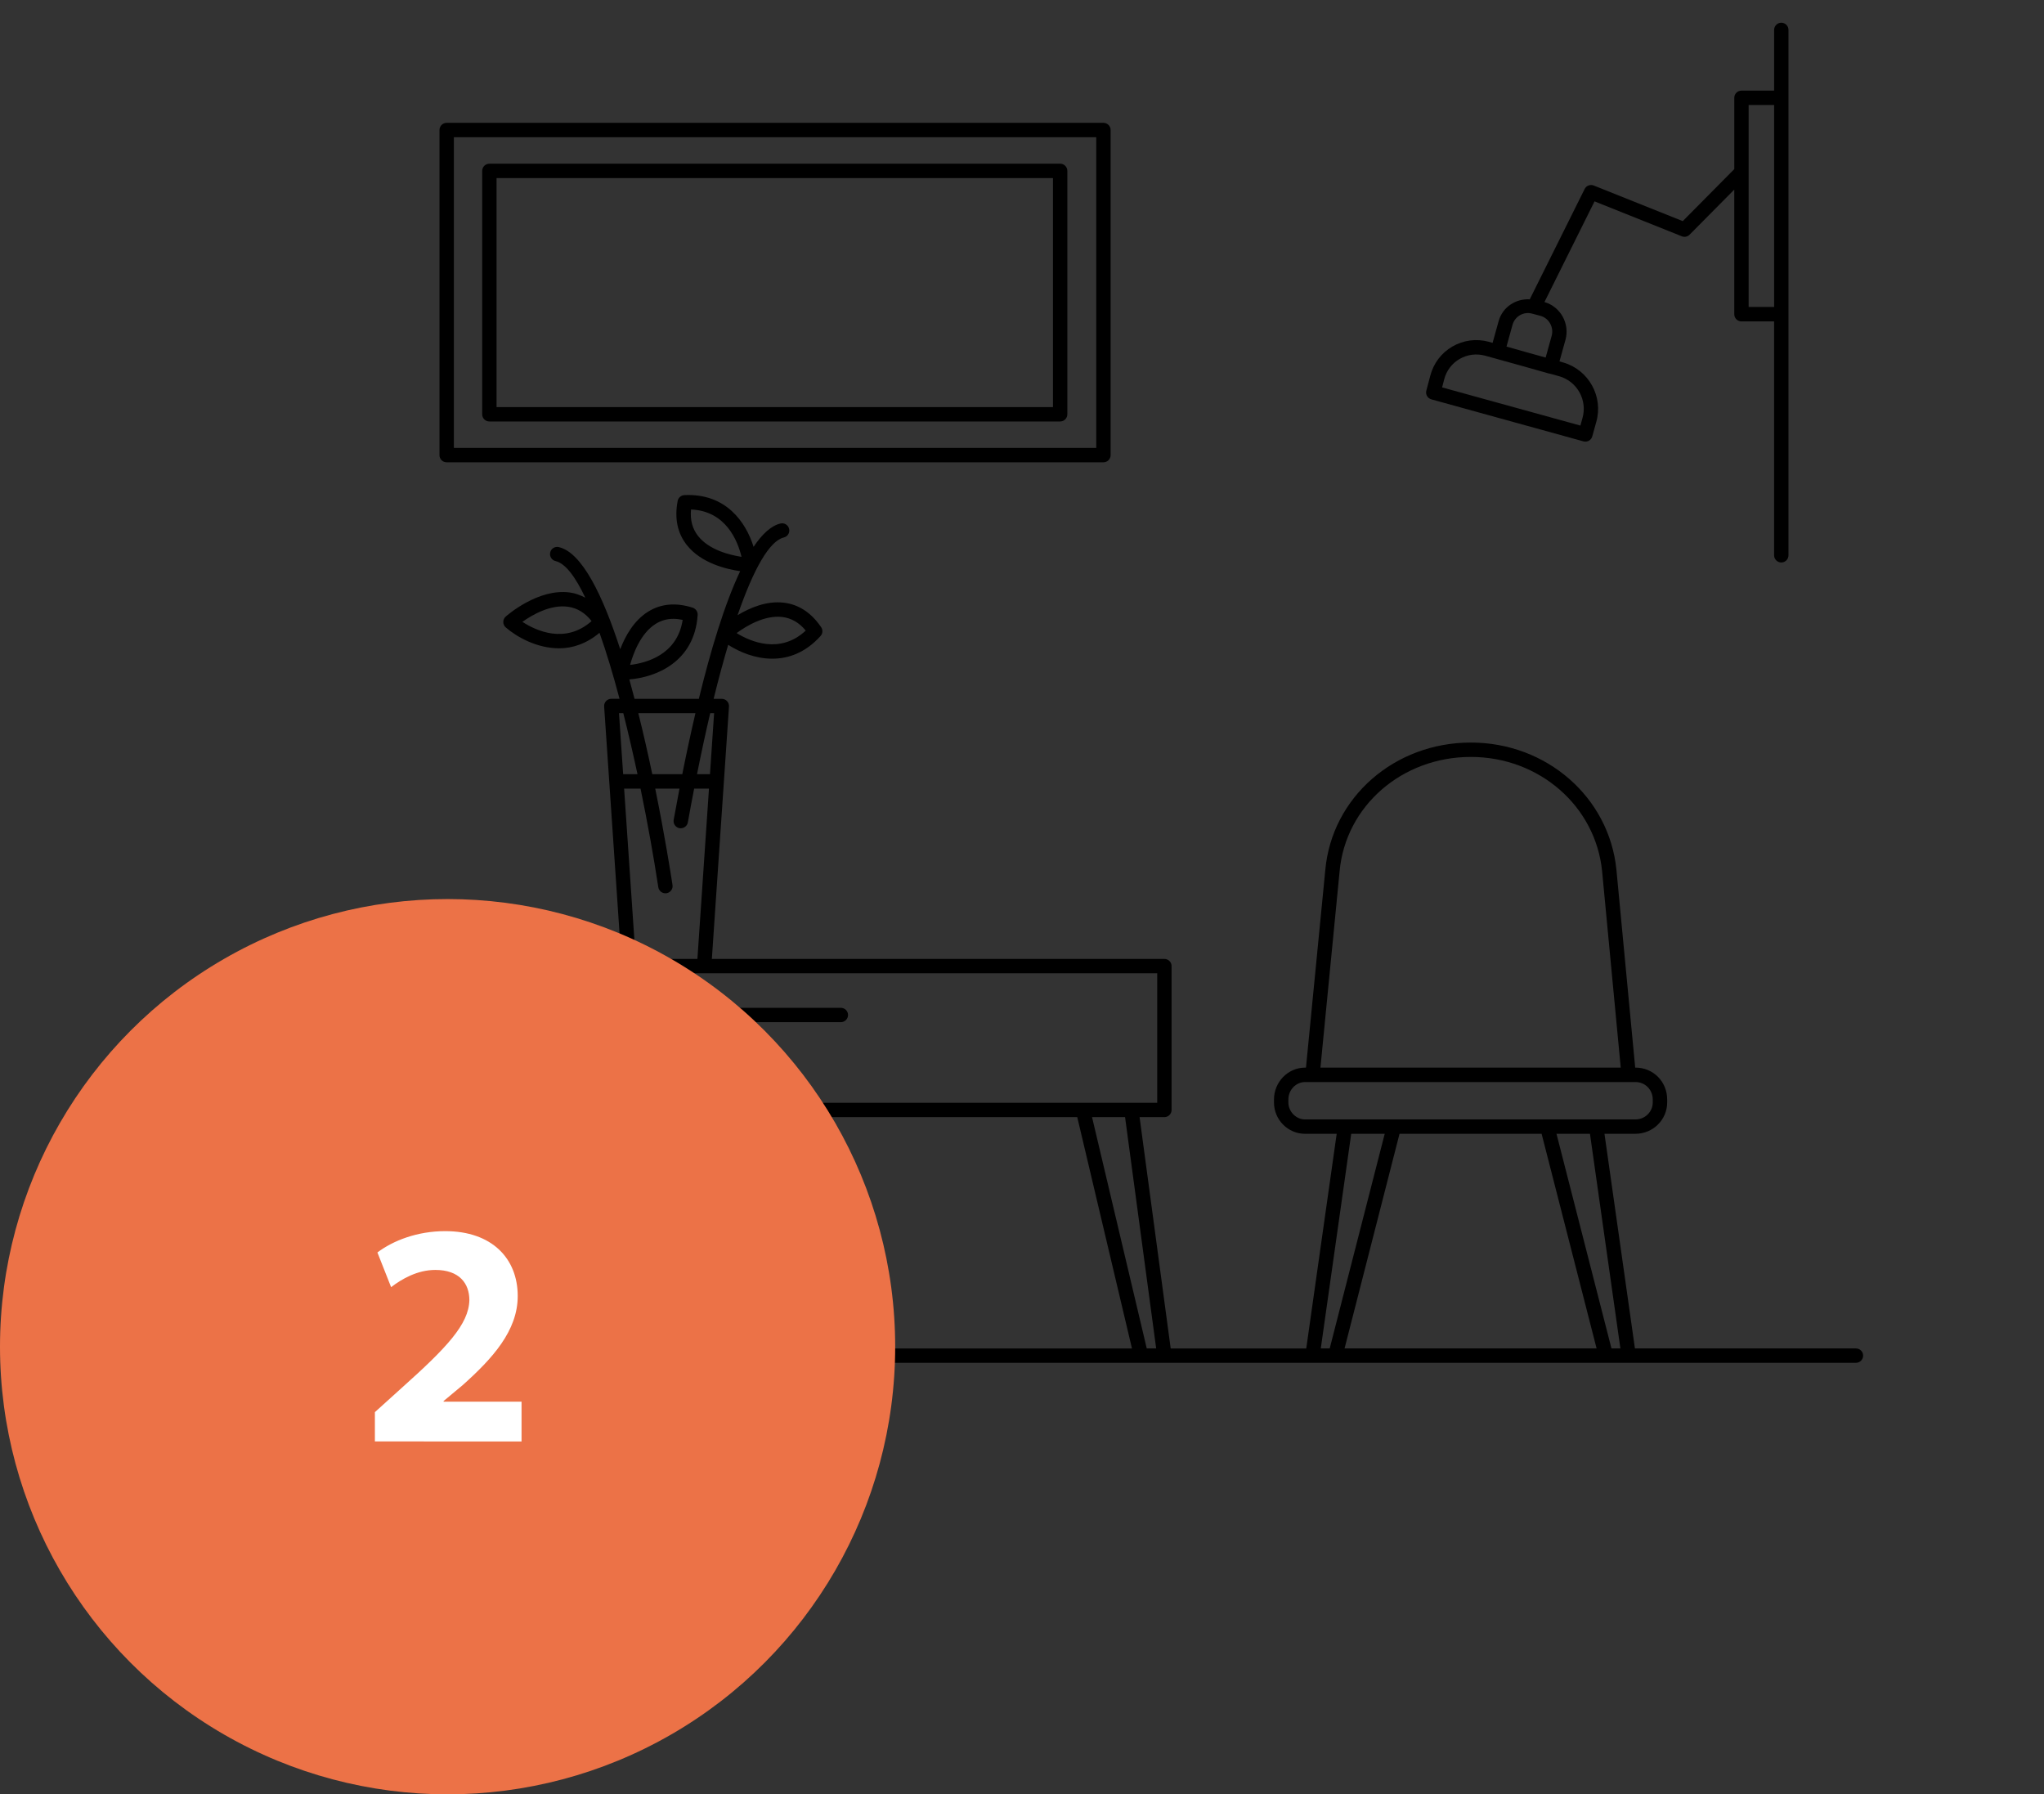
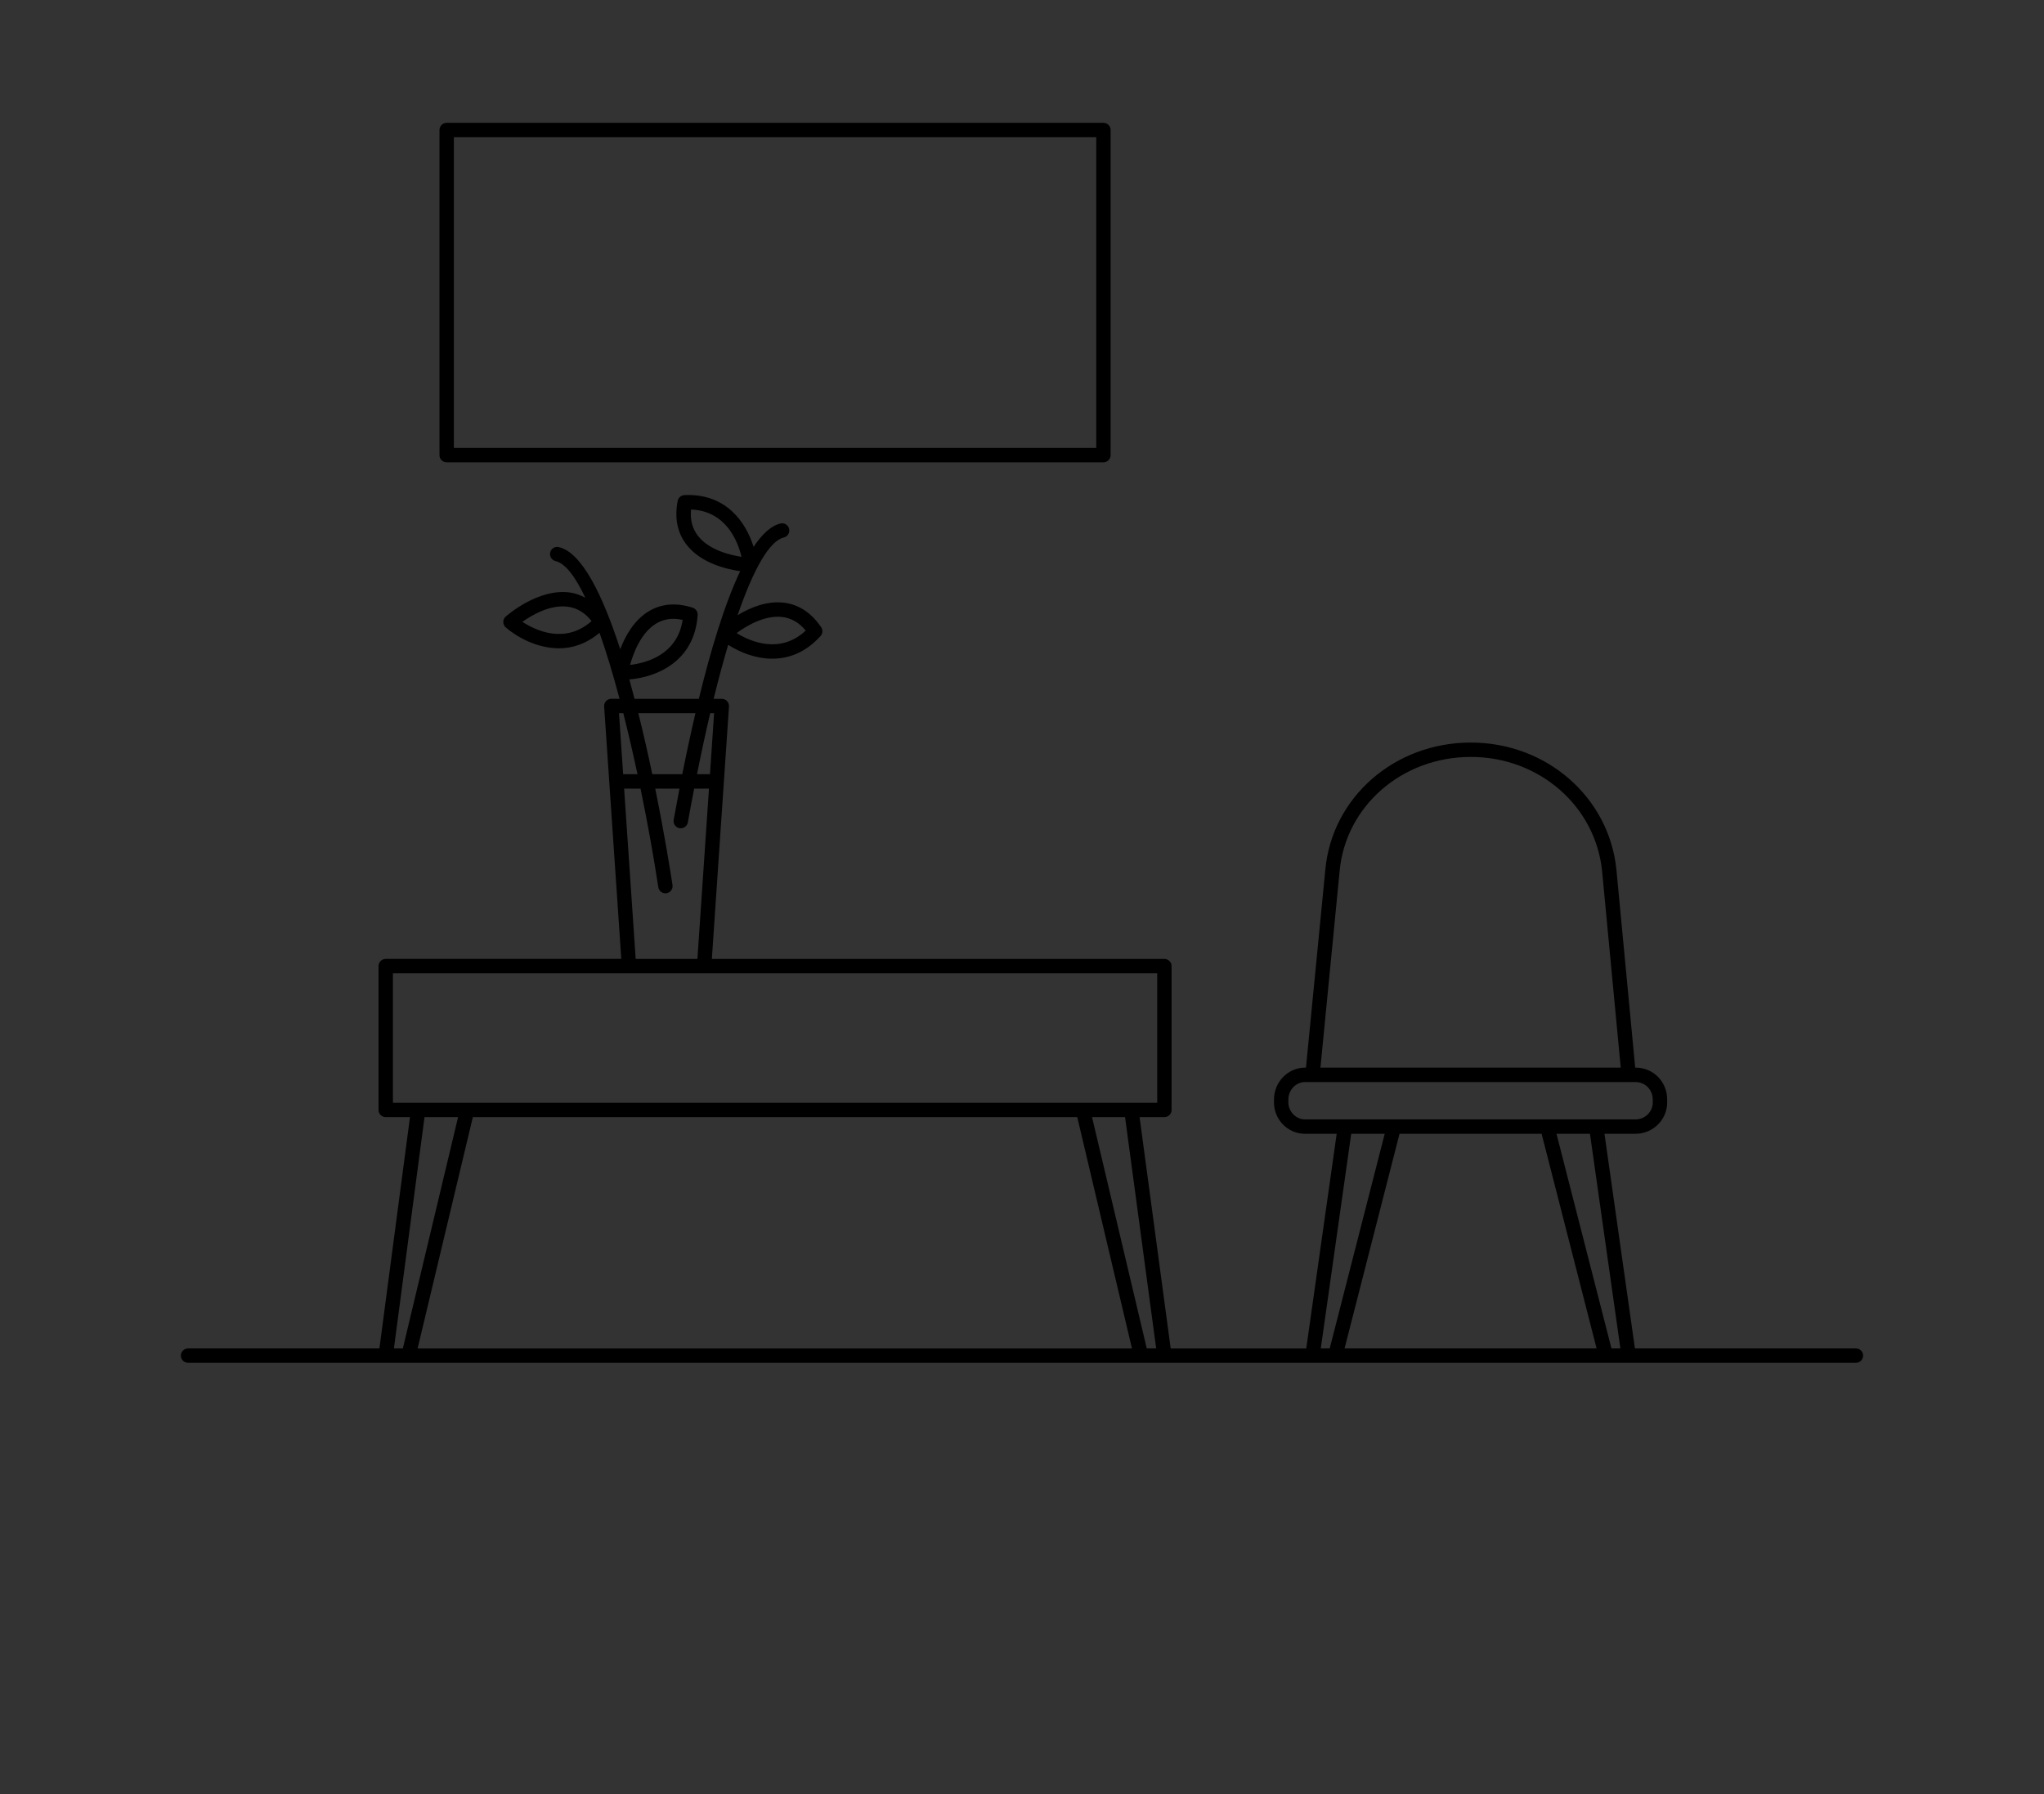
<svg xmlns="http://www.w3.org/2000/svg" version="1.1" id="Calque_1" x="0px" y="0px" width="90px" height="79px" viewBox="0 0 90 79" enable-background="new 0 0 90 79" xml:space="preserve">
  <rect x="0" y="0" width="90" height="79" fill="#333333" stroke="none" />
  <g>
    <path d="M81.72,59.367h-9.732l-1.341-9.45h1.365c0.77,0,1.396-0.618,1.396-1.381V48.41c0-0.789-0.613-1.407-1.396-1.407H72   l-0.826-8.704v-0.003c-0.319-3.195-3.075-5.604-6.411-5.604c-3.362,0-6.117,2.411-6.408,5.606l-0.851,8.706h-0.039   c-0.755,0-1.37,0.633-1.37,1.407v0.126c0,0.763,0.615,1.381,1.37,1.381h1.391l-1.34,9.45h-5.969l-1.37-10.184h1.092   c0.175,0,0.317-0.142,0.317-0.315v-6.334c0-0.177-0.142-0.317-0.317-0.317H31.344l0.754-11.112   c0.006-0.089-0.025-0.173-0.085-0.238c-0.06-0.064-0.144-0.101-0.232-0.101h-0.359c0.212-0.863,0.427-1.657,0.641-2.378   c0.501,0.321,1.193,0.611,1.941,0.611c0.71,0,1.461-0.26,2.125-0.998c0.099-0.109,0.109-0.27,0.026-0.391   c-0.438-0.642-0.995-1.004-1.658-1.079c-0.758-0.085-1.49,0.233-2.02,0.552c0.709-2.056,1.412-3.273,2.034-3.42   c0.17-0.041,0.276-0.211,0.235-0.381c-0.04-0.17-0.211-0.275-0.381-0.235c-0.412,0.097-0.808,0.466-1.184,1.027   c-0.338-1.084-1.213-2.364-3.047-2.277c-0.146,0.007-0.269,0.113-0.296,0.258c-0.146,0.768-0.009,1.423,0.409,1.947   c0.632,0.794,1.736,1.056,2.344,1.144c-0.695,1.466-1.309,3.517-1.82,5.62H27.94c-0.076-0.286-0.15-0.573-0.229-0.854   c1.149-0.093,2.868-0.751,3.008-2.836c0.009-0.144-0.082-0.278-0.219-0.322c-0.734-0.236-1.391-0.178-1.954,0.169   c-0.637,0.393-1.016,1.082-1.237,1.659c-0.766-2.366-1.683-4.261-2.704-4.496c-0.171-0.041-0.341,0.066-0.38,0.237   c-0.038,0.17,0.068,0.339,0.238,0.379c0.432,0.1,0.875,0.696,1.309,1.612c-0.212-0.11-0.435-0.196-0.679-0.229   c-1.395-0.195-2.77,1.01-2.827,1.061c-0.068,0.061-0.107,0.147-0.106,0.239c0,0.091,0.041,0.177,0.109,0.237   c0.488,0.425,1.377,0.92,2.35,0.92c0.586,0,1.201-0.198,1.778-0.683c0.307,0.863,0.603,1.852,0.882,2.906h-0.363   c-0.088,0-0.171,0.036-0.231,0.101c-0.06,0.065-0.09,0.149-0.084,0.238l0.755,11.112H16.984c-0.175,0-0.317,0.141-0.317,0.317   v6.334c0,0.174,0.142,0.315,0.317,0.315h1.068l-1.346,10.184H8.281c-0.175,0-0.317,0.142-0.317,0.316S8.105,60,8.281,60h8.703   h1.003h32.254h1.028h6.521h1.003h11.914h1.003H81.72c0.175,0,0.316-0.142,0.316-0.316S81.895,59.367,81.72,59.367z M35.479,27.762   c-1.138,1.059-2.447,0.479-3.045,0.111c0.426-0.313,1.226-0.796,1.997-0.71C34.835,27.208,35.18,27.405,35.479,27.762z    M30.427,22.431c1.544,0.063,2.061,1.402,2.223,2.085c-0.521-0.08-1.425-0.304-1.906-0.91   C30.488,23.285,30.383,22.899,30.427,22.431z M28.878,27.462c0.235-0.145,0.492-0.217,0.776-0.217c0.128,0,0.263,0.016,0.405,0.046   c-0.237,1.548-1.621,1.902-2.315,1.983C27.885,28.761,28.213,27.873,28.878,27.462z M23.001,27.378   c0.43-0.304,1.23-0.773,2.006-0.665c0.407,0.056,0.749,0.263,1.042,0.632C24.883,28.373,23.588,27.76,23.001,27.378z    M58.985,38.357c0.262-2.868,2.746-5.032,5.778-5.032c3.009,0,5.493,2.164,5.78,5.032l0.82,8.646H58.141L58.985,38.357z    M56.729,48.536V48.41c0-0.426,0.331-0.771,0.736-0.771h0.326h13.92h0.3c0.428,0,0.762,0.338,0.762,0.771v0.126   c0,0.414-0.342,0.749-0.762,0.749h-1.73h-2.157h-6.747h-2.157h-1.756C57.067,49.285,56.729,48.941,56.729,48.536z M67.879,49.917   l2.421,9.45H59.203l2.42-9.45H67.879z M31.443,31.399l-0.182,2.686H30.69c0.19-0.949,0.384-1.847,0.581-2.686H31.443z    M30.621,31.399c-0.213,0.916-0.407,1.822-0.579,2.686h-1.321c-0.182-0.865-0.387-1.774-0.615-2.686H30.621z M27.445,31.399   c0.221,0.876,0.43,1.781,0.625,2.686h-0.632l-0.183-2.686H27.445z M27.481,34.72h0.723c0.315,1.528,0.583,3.034,0.782,4.34   c0.024,0.157,0.159,0.269,0.313,0.269c0.015,0,0.032-0.001,0.047-0.003c0.174-0.026,0.293-0.188,0.266-0.361   c-0.073-0.476-0.34-2.169-0.761-4.245h1.068c-0.092,0.477-0.179,0.942-0.256,1.373c-0.03,0.173,0.084,0.338,0.256,0.37   c0.02,0.001,0.038,0.003,0.056,0.003c0.15,0,0.285-0.107,0.312-0.26c0.09-0.509,0.183-1.002,0.277-1.485h0.653l-0.509,7.497H27.99   L27.481,34.72z M17.301,42.85h10.393h3.311h19.949v5.701h-1.139h-2.132H20.57h-2.156h-1.113V42.85z M47.433,49.184l2.409,10.184   H18.388l2.432-10.184H47.433z M17.345,59.367l1.347-10.184h1.478l-2.432,10.184H17.345z M50.493,59.367l-2.409-10.184h1.454   l1.37,10.184H50.493z M58.156,59.367l1.34-9.45h1.475l-2.422,9.45H58.156z M70.955,59.367l-2.421-9.45h1.474l1.34,9.45H70.955z" />
-     <path d="M63.024,17.582l6.698,1.85c0.027,0.008,0.055,0.011,0.083,0.011c0.139,0,0.267-0.091,0.305-0.232l0.175-0.63   c0.32-1.118-0.328-2.294-1.449-2.621l-0.17-0.048l0.266-0.958c0.192-0.71-0.221-1.452-0.926-1.656l-0.002,0l2.206-4.433   l3.842,1.538c0.118,0.048,0.253,0.02,0.343-0.071l1.967-1.985v5.487c0,0.175,0.142,0.316,0.316,0.316h1.438v10.298   c0,0.174,0.143,0.316,0.317,0.316c0.175,0,0.316-0.143,0.316-0.316V13.832V4.307v-2.99C78.75,1.142,78.608,1,78.434,1   c-0.174,0-0.317,0.142-0.317,0.317V3.99h-1.438c-0.175,0-0.316,0.142-0.316,0.317v3.138l-2.269,2.29l-3.919-1.567   c-0.151-0.062-0.328,0.005-0.401,0.153l-2.417,4.857c-0.61-0.034-1.192,0.335-1.367,0.949l-0.269,0.968l-0.173-0.049   c-0.546-0.146-1.115-0.07-1.602,0.213c-0.483,0.281-0.825,0.736-0.967,1.276l-0.175,0.66   C62.758,17.364,62.857,17.535,63.024,17.582z M78.117,4.623v8.891h-1.122V7.572l0,0V4.623H78.117z M66.333,15.259l0.266-0.961   c0.106-0.374,0.493-0.594,0.867-0.489l0.371,0.099c0.37,0.107,0.587,0.501,0.485,0.878l-0.265,0.956l-0.807-0.224L66.333,15.259z    M63.591,16.698c0.099-0.38,0.338-0.696,0.673-0.891c0.34-0.198,0.737-0.251,1.118-0.15l1.727,0.479l1.081,0.306   c0.013,0.003,0.025,0.003,0.038,0.005l0.437,0.121c0.783,0.229,1.238,1.053,1.013,1.84l-0.091,0.329l-6.089-1.681L63.591,16.698z" />
-     <path d="M31.205,45.003h5.818c0.175,0,0.317-0.143,0.317-0.315c0-0.177-0.142-0.317-0.317-0.317h-5.818   c-0.175,0-0.317,0.141-0.317,0.317C30.888,44.86,31.03,45.003,31.205,45.003z" />
    <path d="M19.667,20.354h28.919c0.175,0,0.316-0.142,0.316-0.317V5.725c0-0.174-0.141-0.317-0.316-0.317H19.667   c-0.175,0-0.316,0.143-0.316,0.317v14.313C19.351,20.212,19.492,20.354,19.667,20.354z M19.985,6.041H48.27v13.68H19.985V6.041z" />
-     <path d="M46.681,7.207H21.548c-0.175,0-0.317,0.142-0.317,0.317v10.715c0,0.175,0.142,0.317,0.317,0.317h25.132   c0.175,0,0.316-0.142,0.316-0.317V7.523C46.997,7.349,46.855,7.207,46.681,7.207z M46.364,17.923h-24.5V7.84h24.5V17.923z" />
  </g>
  <g>
-     <circle fill="#EC7247" cx="19.708" cy="59.291" r="19.708" />
    <g>
-       <path fill="#FFFFFF" d="M16.507,63.461v-1.289l1.177-1.064c1.989-1.779,2.956-2.801,2.983-3.865c0-0.744-0.448-1.332-1.499-1.332    c-0.785,0-1.471,0.393-1.947,0.758l-0.603-1.527c0.687-0.52,1.751-0.939,2.984-0.939c2.059,0,3.194,1.205,3.194,2.857    c0,1.527-1.107,2.746-2.423,3.922l-0.841,0.701v0.027h3.432v1.752H16.507z" />
-     </g>
+       </g>
  </g>
</svg>